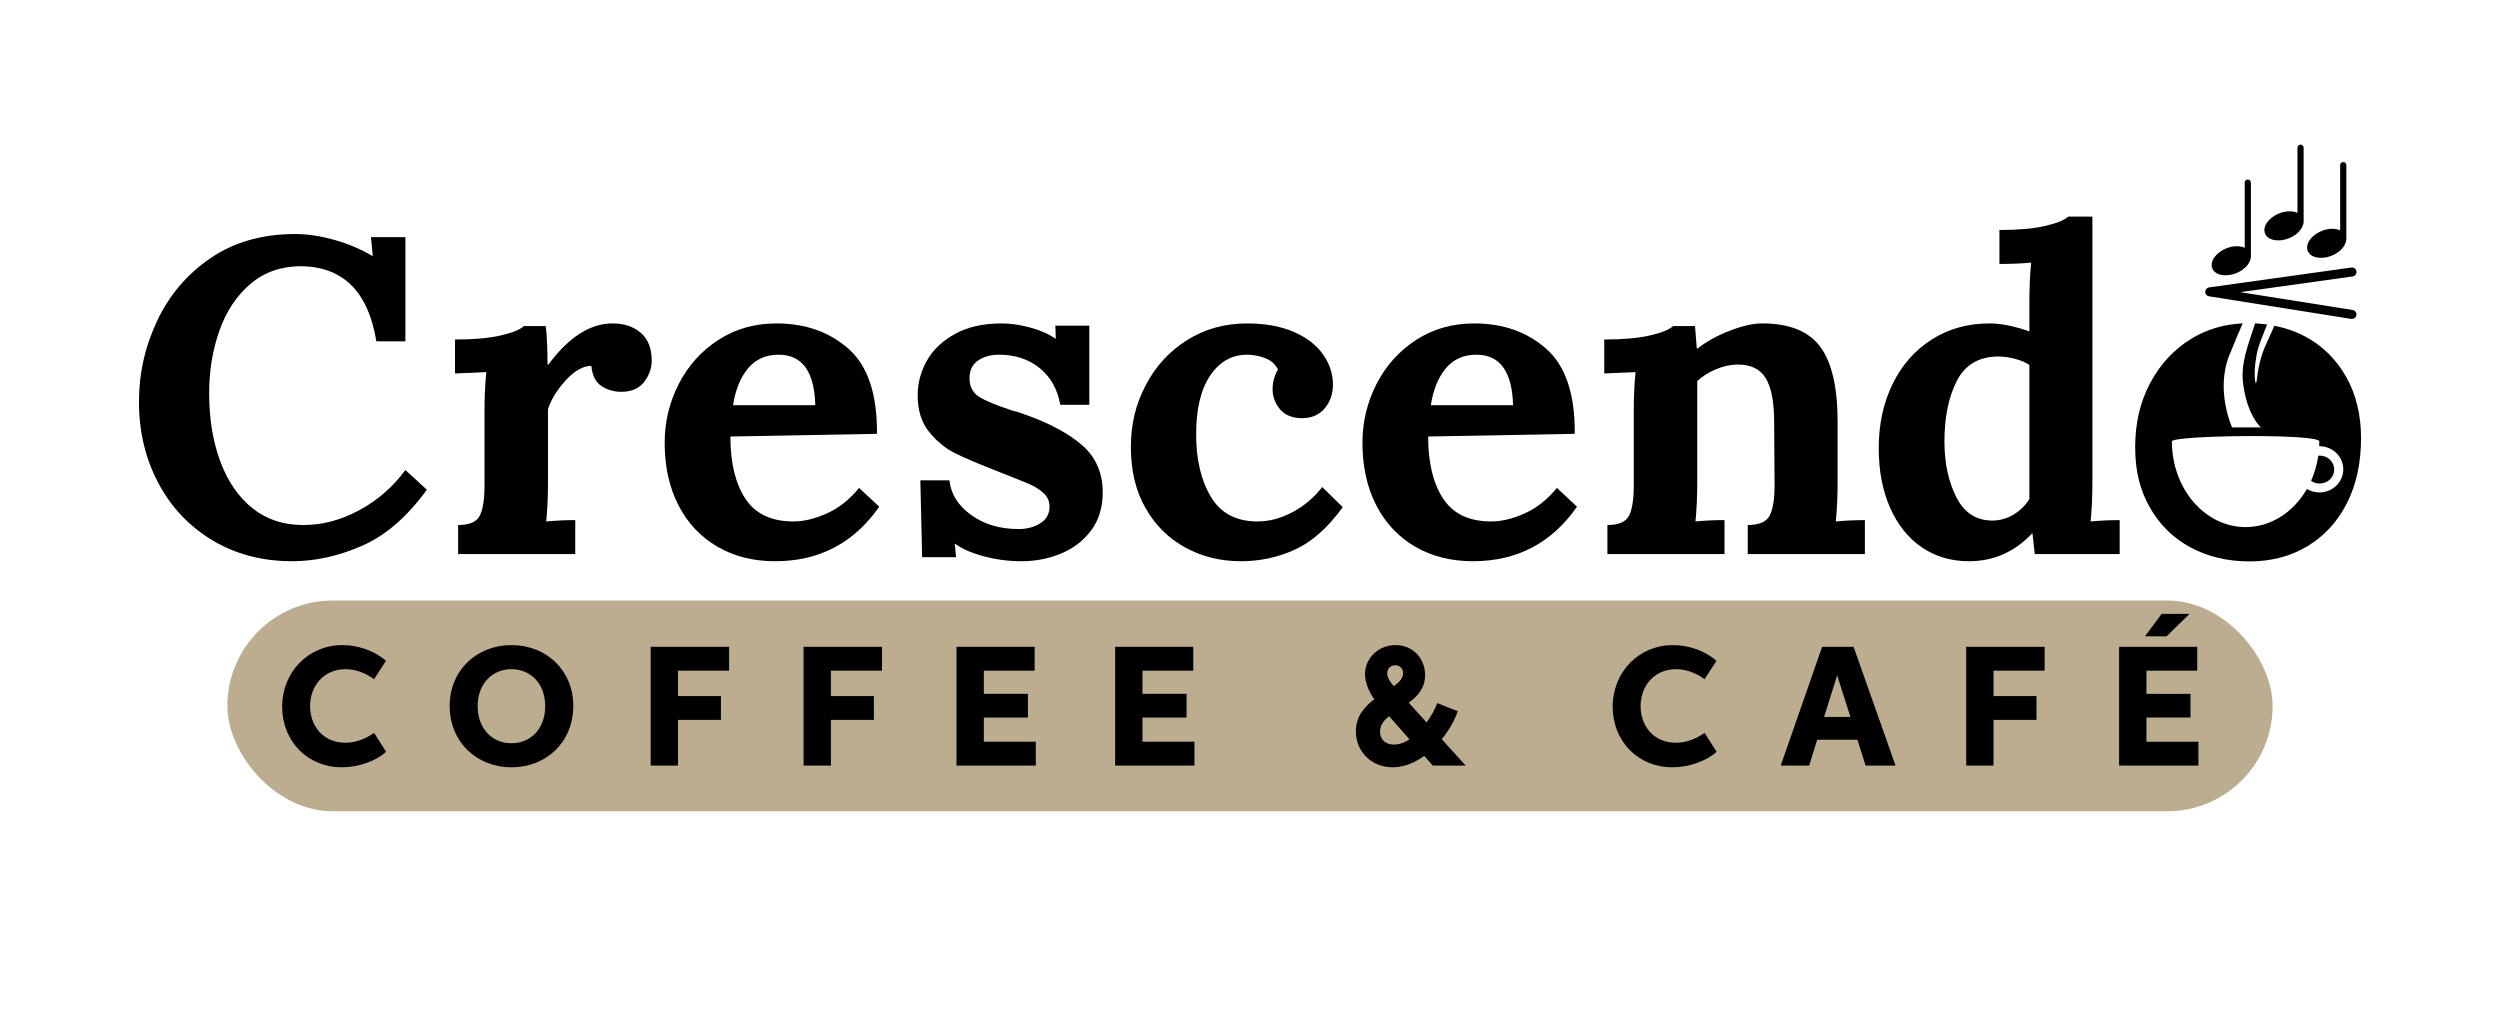
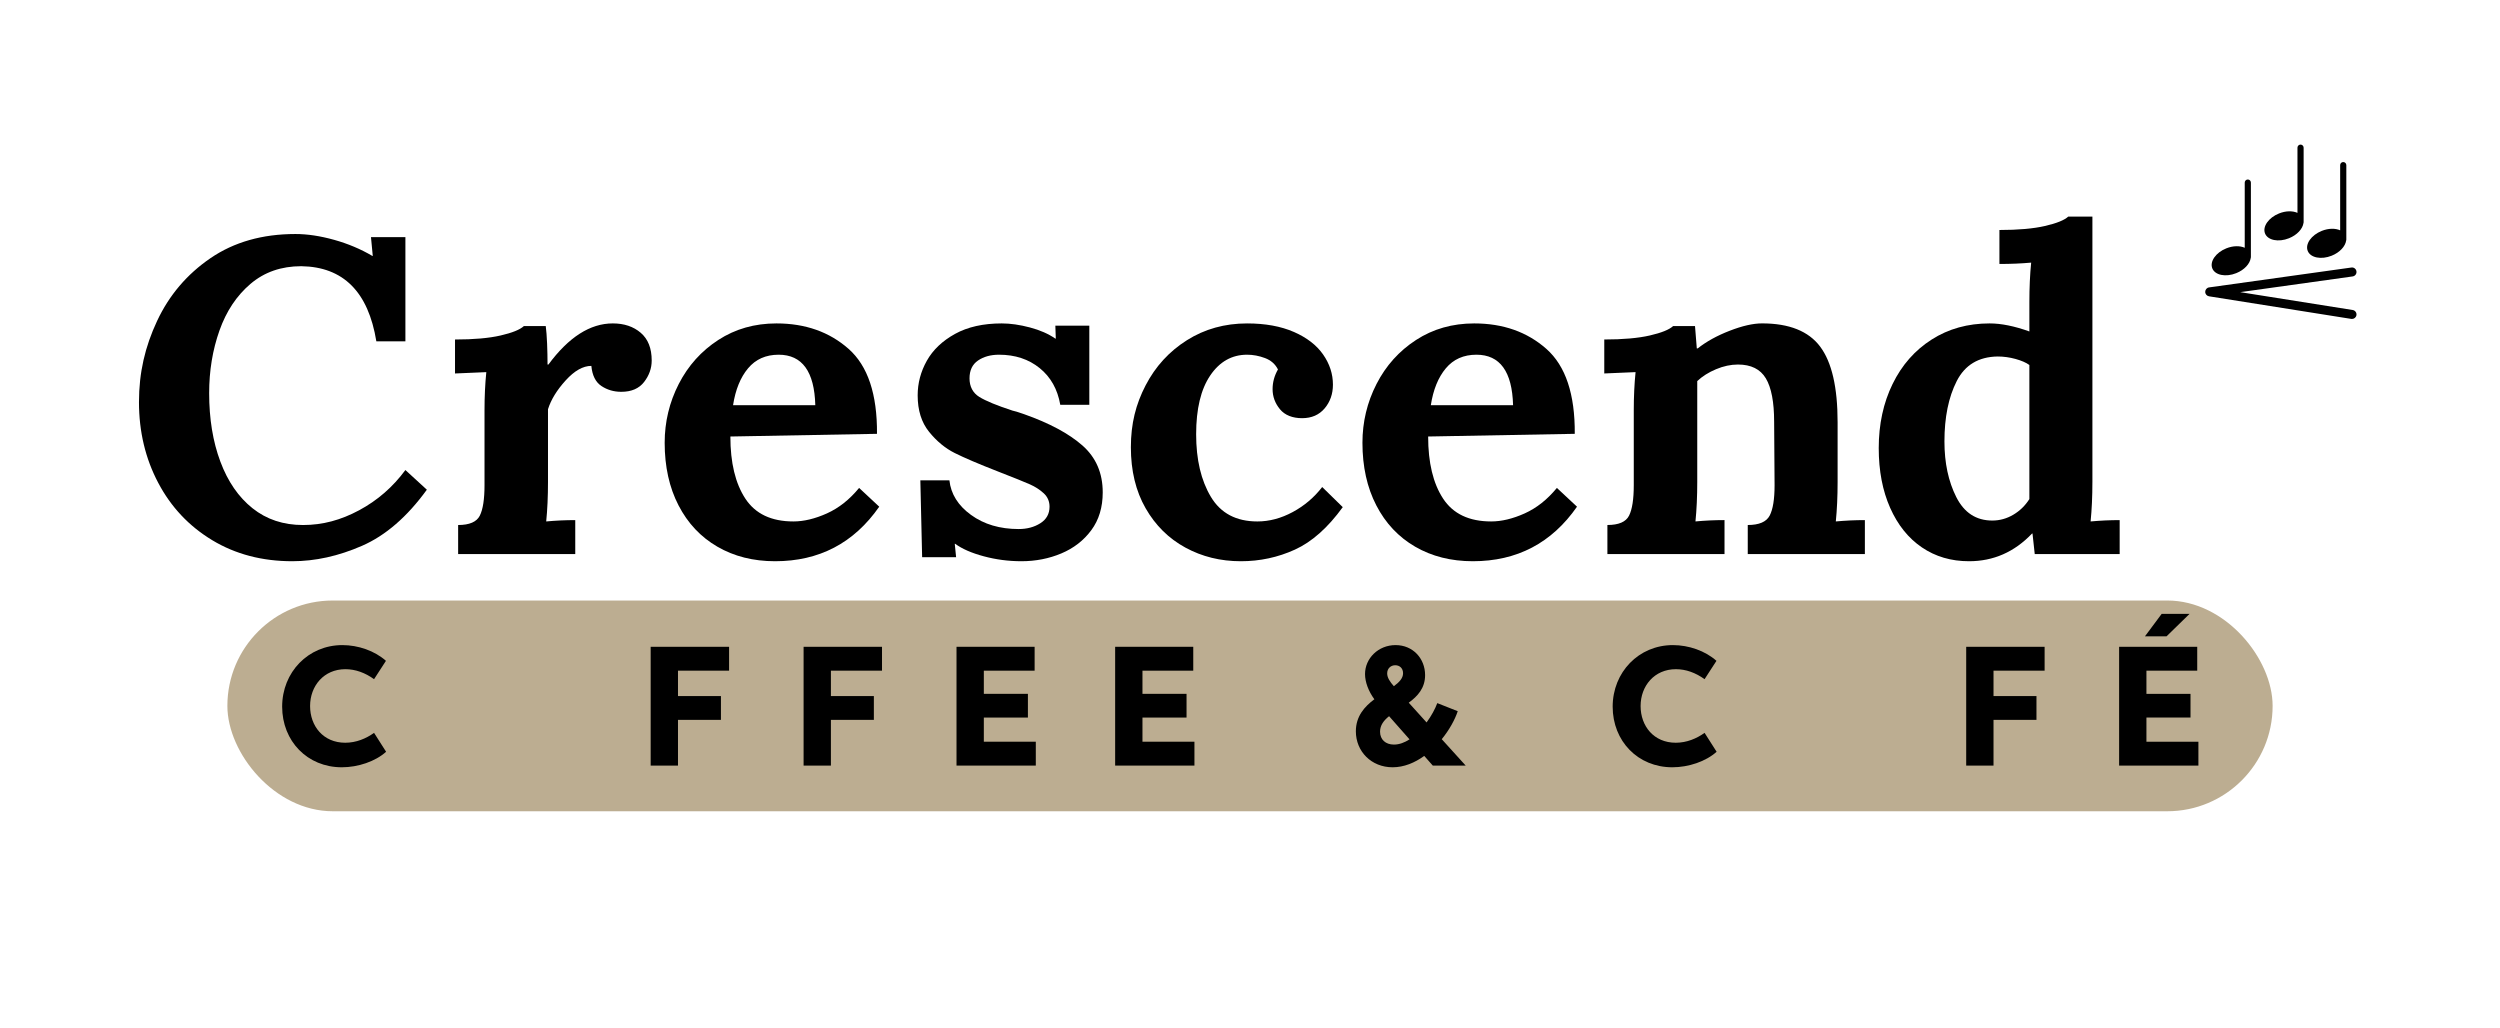
<svg xmlns="http://www.w3.org/2000/svg" version="1.1" viewBox="0 0 4595.17 1888.85">
  <defs>
    <style>
      .cls-1 {
        fill: #bcad91;
      }
    </style>
  </defs>
  <g>
    <g id="Layer_1">
      <g>
        <g>
          <path d="M4323.14,586.27c-.43,0-.86-.03-1.31-.1l-261.53-41.54c-4.05-.64-7.01-4.15-6.97-8.25.04-4.1,3.07-7.55,7.12-8.11l261.53-36.54c4.55-.67,8.71,2.52,9.34,7.05.63,4.52-2.52,8.7-7.04,9.33l-206.64,28.87,206.79,32.84c4.51.72,7.59,4.96,6.87,9.47-.65,4.07-4.16,6.98-8.16,6.98Z" />
          <g>
            <path d="M4137.28,335.58c0-3.13-2.54-5.66-5.66-5.66s-5.66,2.54-5.66,5.66v119.86c-8.75-4-21.38-3.97-33.89,1.06-19.26,7.73-30.77,24.21-25.72,36.8,5.05,12.59,24.77,16.52,44.03,8.78,14.92-5.99,25.09-17.22,26.6-27.84.14-.49.31-.97.31-1.5v-137.16Z" />
            <path d="M4312.69,303.5c0-3.13-2.54-5.66-5.66-5.66s-5.66,2.54-5.66,5.66v119.86c-8.75-4-21.38-3.97-33.89,1.06-19.26,7.73-30.77,24.21-25.72,36.8,5.05,12.59,24.77,16.52,44.03,8.78,14.92-5.99,25.09-17.22,26.6-27.84.14-.49.31-.97.31-1.5v-137.16Z" />
            <path d="M4234.21,271.42c0-3.13-2.54-5.66-5.66-5.66s-5.66,2.54-5.66,5.66v119.86c-8.75-4-21.38-3.97-33.89,1.06-19.26,7.73-30.77,24.21-25.72,36.8,5.05,12.59,24.77,16.52,44.03,8.78,14.92-5.99,25.09-17.22,26.6-27.84.14-.49.31-.97.31-1.5v-137.16Z" />
          </g>
        </g>
        <g>
-           <path d="M4263.77,837.45c-.87,0-1.74.04-2.59.11-2.36,16.4-6.9,31.93-13.26,46.19,4.43,3.16,9.9,5.04,15.85,5.04,14.73,0,26.66-11.5,26.66-25.68s-11.94-25.66-26.66-25.66Z" />
-           <path d="M4312.54,692.95c-18.12-32.12-42.83-56.69-74.14-73.71-17.91-9.74-37.33-16.37-57.95-20.53-4.46,10.54-9.73,21.59-16.17,35.93-8.92,19.84-14.2,44.73-16.04,63.07-.8,8.03-2.42,8.41-3.27,1.38-1.21-10.03-1.43-23.67,2.9-47.24,3.24-17.71,10.66-33.01,19.14-55.49-7.17-1.01-14.54-1.57-22.02-1.94-11.68,37.1-26.7,71.83-22.13,109.56,7.23,59.74,32.86,81.66,32.86,81.66h-52.99s-31.05-67.5-5.09-132.69c9.56-23.99,17.82-42.57,24.56-58.59-33.99,1.57-65.49,10.69-94.25,28.17-31.58,19.24-56.7,46.13-75.36,80.72-18.67,34.61-28,74.15-28,118.62s9.06,79.36,27.18,111.2c18.12,31.85,43.11,56.3,74.96,73.31,31.83,17.02,67.81,25.53,107.9,25.53s75.64-9.33,106.67-27.99c31.02-18.66,55.18-45.03,72.49-79.08,17.29-34.04,25.94-73.85,25.94-119.44,0-42.82-9.06-80.3-27.18-112.43ZM4263.26,905.13c-8.44,0-16.32-2.31-23.01-6.31-24.3,42.19-65.7,69.99-112.67,69.99-74.83,0-135.49-70.51-135.49-157.47,0-11.42,270.98-14.63,270.98,0,0,2.96-.07,5.91-.21,8.85.13-.01.26-.01.4-.01,24.22,0,43.86,19.01,43.86,42.47s-19.64,42.48-43.86,42.48Z" />
-         </g>
+           </g>
        <path d="M3845.97,886.15c0,26.29-1.11,50.4-3.29,72.3,18.08-1.64,35.87-2.46,53.41-2.46v62.44h-156.11l-4.11-37.79h-.82c-32.33,33.97-70.93,50.94-115.84,50.94-32.87,0-61.77-8.5-86.69-25.47-24.92-16.97-44.36-41.21-58.33-72.72-13.97-31.49-20.96-68.05-20.96-109.69,0-43.82,8.49-83.11,25.47-117.91,16.97-34.77,40.94-62.03,71.9-81.75,30.94-19.72,66.41-29.58,106.4-29.58,21.36,0,45.73,4.93,73.12,14.79v-54.23c0-26.29,1.09-50.39,3.29-72.3-18.07,1.64-37.53,2.46-58.34,2.46v-62.44c34.51,0,62.45-2.46,83.81-7.4,21.36-4.93,35.59-10.68,42.72-17.25h44.37v488.06ZM3596.61,700.45c-15.07,29.58-22.6,66.56-22.6,110.92,0,39.44,7.25,73.54,21.77,102.3,14.51,28.76,36.57,43.13,66.14,43.13,13.68,0,26.56-3.56,38.62-10.68,12.04-7.11,21.9-16.7,29.58-28.76v-246.49c-6.03-4.38-14.52-8.07-25.46-11.09-10.97-3-21.92-4.52-32.87-4.52-35.06.55-60.13,15.61-75.18,45.19Z" />
        <path d="M3345.61,637.18c21.36,28.49,32.04,74.77,32.04,138.86v110.1c0,26.29-1.1,50.4-3.29,72.3,18.08-1.64,35.87-2.46,53.41-2.46v62.44h-215.28v-53.41c20.81,0,34.23-5.75,40.27-17.25,6.02-11.5,9.03-30.12,9.03-55.88l-.81-116.67c0-36.15-5.08-62.72-15.21-79.7-10.14-16.97-27.25-25.47-51.35-25.47-13.14,0-26.57,2.88-40.26,8.63-13.7,5.75-25.2,13.02-34.51,21.77v185.69c0,26.29-1.1,50.4-3.28,72.3,17.52-1.64,35.33-2.46,53.4-2.46v62.44h-215.27v-53.41c20.81,0,34.09-5.75,39.85-17.25,5.75-11.5,8.63-30.12,8.63-55.88v-138.03c0-24.65,1.09-47.92,3.29-69.84l-57.51,2.46v-62.44c34.5,0,62.44-2.46,83.8-7.4,21.36-4.93,35.6-10.68,42.73-17.25h40.26c0,1.1,1.09,14.79,3.29,41.08h1.64c15.88-12.59,35.46-23.42,58.75-32.45,23.27-9.04,43.13-13.56,59.57-13.56,49.84,0,85.45,14.25,106.81,42.72Z" />
        <path d="M2842.36,641.29c35.33,31.23,52.71,83.27,52.17,156.11l-269.49,4.93c0,48.21,9.16,86.27,27.53,114.21,18.34,27.94,47.78,41.91,88.32,41.91,19.17,0,39.71-4.93,61.63-14.79,21.9-9.86,41.62-25.47,59.15-46.83l36.98,34.51c-46.57,66.84-110.39,100.24-191.44,100.24-39.99,0-75.32-8.91-106-26.7-30.68-17.79-54.51-43.14-71.48-76-16.98-32.87-25.46-71.2-25.46-115.03,0-38.33,8.63-74.36,25.88-108.05,17.26-33.69,41.49-60.66,72.72-80.93,31.22-20.26,66.82-30.4,106.81-30.4,53.12,0,97.36,15.61,132.69,46.83ZM2657.49,677.03c-13.97,16.72-23.15,39.31-27.53,67.79h151.18c-1.65-61.89-24.11-92.84-67.38-92.84-23.56,0-42.31,8.35-56.28,25.06Z" />
        <path d="M2378.13,610.07c23.83,10.42,41.77,24.24,53.82,41.49,12.04,17.25,18.07,35.74,18.07,55.46,0,16.99-5.08,31.51-15.2,43.55-10.15,12.05-23.97,18.07-41.49,18.07s-31.64-5.47-40.67-16.43c-9.04-10.95-13.56-23.27-13.56-36.97,0-12.59,3.28-24.65,9.86-36.15-4.93-9.86-12.88-16.85-23.82-20.95-10.97-4.11-21.92-6.16-32.87-6.16-27.94,0-50.54,12.73-67.79,38.21-17.25,25.47-25.88,61.5-25.88,108.05s9.04,84.91,27.11,115.03c18.07,30.13,46.55,45.19,85.45,45.19,21.9,0,43.55-5.75,64.91-17.26,21.36-11.5,39.44-26.83,54.23-46.01l37.79,36.97c-27.39,37.79-56.69,63.82-87.91,78.06-31.23,14.24-64.38,21.36-99.42,21.36-37.25,0-71.22-8.35-101.89-25.06-30.69-16.7-55.05-40.8-73.12-72.3-18.08-31.5-27.11-68.88-27.11-112.16s9.03-79,27.11-113.79c18.07-34.78,43.41-62.45,76-82.99,32.58-20.54,69.43-30.81,110.51-30.81,33.41,0,62.03,5.21,85.86,15.61Z" />
        <path d="M1892.97,601.85c18.61,4.93,34.23,11.78,46.83,20.54h.82l-.82-23.82h62.44v145.43h-53.4c-4.94-28.47-17.54-50.94-37.8-67.37-20.27-16.43-45.19-24.65-74.76-24.65-15.34,0-28.22,3.57-38.62,10.68-10.42,7.13-15.62,18.08-15.62,32.87s6.03,26.7,18.08,34.1c12.04,7.4,32.32,15.75,60.8,25.06,3.28.55,10.4,2.74,21.36,6.57,46.55,16.43,82.29,35.61,107.23,57.51,24.91,21.92,37.38,50.67,37.38,86.27,0,27.4-6.98,50.53-20.95,69.43-13.97,18.9-32.33,33.15-55.05,42.73-22.74,9.58-47.25,14.38-73.54,14.38-23.56,0-46.57-3.01-69.02-9.04-22.47-6.02-39.99-13.68-52.59-23h-.82l2.46,24.65h-62.44l-3.29-141.32h53.41c2.74,25.2,16.02,46.42,39.85,63.68,23.83,17.25,53,25.88,87.5,25.88,15.33,0,28.62-3.56,39.85-10.69,11.22-7.11,16.85-17.25,16.85-30.4,0-9.86-3.57-18.08-10.68-24.65-7.13-6.58-15.62-12.04-25.47-16.43-9.86-4.38-29.58-12.32-59.15-23.83-35.06-13.68-61.35-24.92-78.89-33.69-17.53-8.76-33.27-21.77-47.24-39.03-13.97-17.25-20.96-39.57-20.96-66.96,0-22.46,5.62-43.67,16.85-63.67,11.22-19.99,28.48-36.42,51.76-49.3,23.27-12.86,51.89-19.31,85.86-19.31,15.88,0,33.13,2.46,51.76,7.39Z" />
        <path d="M1559.8,641.29c35.33,31.23,52.71,83.27,52.17,156.11l-269.49,4.93c0,48.21,9.16,86.27,27.53,114.21,18.34,27.94,47.78,41.91,88.32,41.91,19.17,0,39.71-4.93,61.63-14.79,21.9-9.86,41.62-25.47,59.15-46.83l36.98,34.51c-46.57,66.84-110.39,100.24-191.44,100.24-39.99,0-75.32-8.91-106-26.7-30.68-17.79-54.51-43.14-71.48-76-16.98-32.87-25.46-71.2-25.46-115.03,0-38.33,8.63-74.36,25.88-108.05,17.26-33.69,41.49-60.66,72.72-80.93,31.22-20.26,66.82-30.4,106.81-30.4,53.12,0,97.36,15.61,132.69,46.83ZM1374.94,677.03c-13.97,16.72-23.15,39.31-27.53,67.79h151.18c-1.65-61.89-24.11-92.84-67.38-92.84-23.56,0-42.31,8.35-56.28,25.06Z" />
        <path d="M1177.74,611.72c13.42,11.5,20.13,28.49,20.13,50.94,0,14.25-4.66,27.4-13.97,39.44-9.33,12.05-23.29,18.08-41.91,18.08-13.69,0-25.88-3.56-36.56-10.68-10.69-7.11-16.85-19.44-18.49-36.97-15.34,0-31.09,8.91-47.24,26.7-16.17,17.81-26.99,35.47-32.46,52.99v133.93c0,26.29-1.1,50.4-3.28,72.3,17.52-1.64,35.33-2.46,53.4-2.46v62.44h-215.27v-53.41c20.81,0,34.09-5.75,39.85-17.25,5.75-11.5,8.63-30.12,8.63-55.88v-138.03c0-24.65,1.09-47.92,3.29-69.84l-57.51,2.46v-62.44c34.5,0,62.44-2.46,83.8-7.4,21.36-4.93,35.6-10.68,42.73-17.25h40.26c1.09,8.22,1.91,18.9,2.46,32.05.54,13.14.82,26.02.82,38.61h1.64c37.24-50.39,76.69-75.59,118.32-75.59,20.81,0,37.92,5.75,51.35,17.25Z" />
        <path d="M614.11,440.81c25.46,7.13,48.89,16.98,70.25,29.58h.82l-3.29-34.51h63.27v191.45h-53.41c-14.78-90.92-60.8-136.94-138.03-138.04-36.7,0-67.79,10.82-93.26,32.46-25.47,21.65-44.52,50.26-57.11,85.86-12.6,35.61-18.9,73.95-18.9,115.03,0,47.11,6.84,89.02,20.55,125.71,13.68,36.7,33.41,65.32,59.15,85.86,25.74,20.54,56.7,30.81,92.84,30.81s69.43-9.04,103.12-27.11c33.68-18.08,62.03-42.73,85.04-73.95l39.43,36.15c-36.15,49.85-75.87,84.22-119.13,103.12-43.28,18.9-86,28.35-128.17,28.35-55.34,0-104.35-12.87-147.08-38.61-42.72-25.74-75.87-60.93-99.41-105.58-23.56-44.64-35.34-94.08-35.34-148.31s11.09-101.74,33.28-149.13c22.19-47.37,54.91-85.86,98.18-115.44,43.27-29.58,95.32-44.37,156.11-44.37,21.91,0,45.61,3.57,71.08,10.68Z" />
        <rect class="cls-1" x="417.94" y="1103.79" width="3759.29" height="387.36" rx="193.68" ry="193.68" />
        <g>
          <path d="M709.68,1381.78c-19.78,17.9-51.72,28.54-81.4,28.54-63.31,0-109.66-48.14-109.66-111.45s47.86-113.14,110.69-113.14c29.02,0,59.35,10.46,80.08,28.92l-21.86,33.73c-16.39-11.87-34.39-18.37-52.66-18.37-39.66,0-64.91,30.81-64.91,67.74s24.31,67.45,64.63,67.45c19.97,0,38.34-7.63,52.94-18.18l22.14,34.76Z" />
-           <path d="M826.52,1297.84c0-65.85,49.65-112.11,113.71-112.11s113.52,46.35,113.52,112.01-48.99,112.58-113.61,112.58-113.61-47.2-113.61-112.48ZM1002.13,1297.94c0-40.42-26-67.92-61.99-67.92s-62.18,27.41-62.18,67.92,26,68.21,62.18,68.21,61.99-27.79,61.99-68.21Z" />
          <path d="M1246.18,1407.22h-50.21v-218.37h144.14v43.9h-93.92v46.73h78.95v43.71h-78.95v84.03Z" />
          <path d="M1527.26,1407.22h-50.21v-218.37h144.14v43.9h-93.92v46.73h78.95v43.71h-78.95v84.03Z" />
          <path d="M1758.13,1188.84h143.57v43.9h-93.36v42.58h81.02v43.62h-81.02v44.37h95.53v43.9h-145.74v-218.37Z" />
-           <path d="M2049.72,1188.84h143.57v43.9h-93.36v42.58h81.02v43.62h-81.02v44.37h95.53v43.9h-145.74v-218.37Z" />
+           <path d="M2049.72,1188.84h143.57v43.9h-93.36v42.58h81.02v43.62h-81.02v44.37h95.53v43.9h-145.74v-218.37" />
          <path d="M2617.84,1389.41c-17.43,12.62-37.31,20.91-58.13,20.91-39.1,0-67.55-29.11-67.55-66.13,0-27.6,15.83-45.31,34.01-58.88-10.83-14.79-17.15-31.65-17.15-46.35,0-28.73,24.21-53.23,56.15-53.23s54.26,24.68,54.26,55.21c0,23.93-13.75,38.72-30.05,50.68l32.78,36.27c8.86-12.06,15.73-24.87,19.69-35.52l37.59,14.88c-5.28,15.83-15.54,34.39-29.39,51.44l44,48.52h-60.48l-15.73-17.81ZM2553.21,1316.4c-9.7,7.82-16.58,16.58-16.58,28.45,0,14.6,10.17,23.74,25.53,23.74,9.8,0,19.5-3.67,28.64-9.61l-37.59-42.58ZM2561.97,1261.29c9.99-7.25,16.96-14.7,16.96-23.83s-6.22-14.7-14.41-14.7-14.79,5.94-14.79,14.98c0,7.91,5.09,15.36,12.25,23.55Z" />
          <path d="M3155.25,1381.78c-19.78,17.9-51.72,28.54-81.4,28.54-63.31,0-109.66-48.14-109.66-111.45s47.86-113.14,110.69-113.14c29.02,0,59.35,10.46,80.08,28.92l-21.86,33.73c-16.39-11.87-34.39-18.37-52.66-18.37-39.66,0-64.91,30.81-64.91,67.74s24.31,67.45,64.63,67.45c19.97,0,38.34-7.63,52.95-18.18l22.14,34.76Z" />
-           <path d="M3414.04,1359.64h-73.86l-14.79,47.57h-52.29l76.12-218.37h57.75l77.16,218.37h-55.02l-15.07-47.57ZM3401.22,1317.81l-24.4-76.59-24.02,76.59h48.42Z" />
          <path d="M3664.21,1407.22h-50.21v-218.37h144.14v43.9h-93.92v46.73h78.95v43.71h-78.95v84.03Z" />
          <path d="M3895.08,1188.84h143.57v43.9h-93.36v42.58h81.02v43.62h-81.02v44.37h95.53v43.9h-145.74v-218.37ZM3973.27,1128.36h51.25l-42.3,41.26h-39.66l30.71-41.26Z" />
        </g>
      </g>
    </g>
  </g>
</svg>